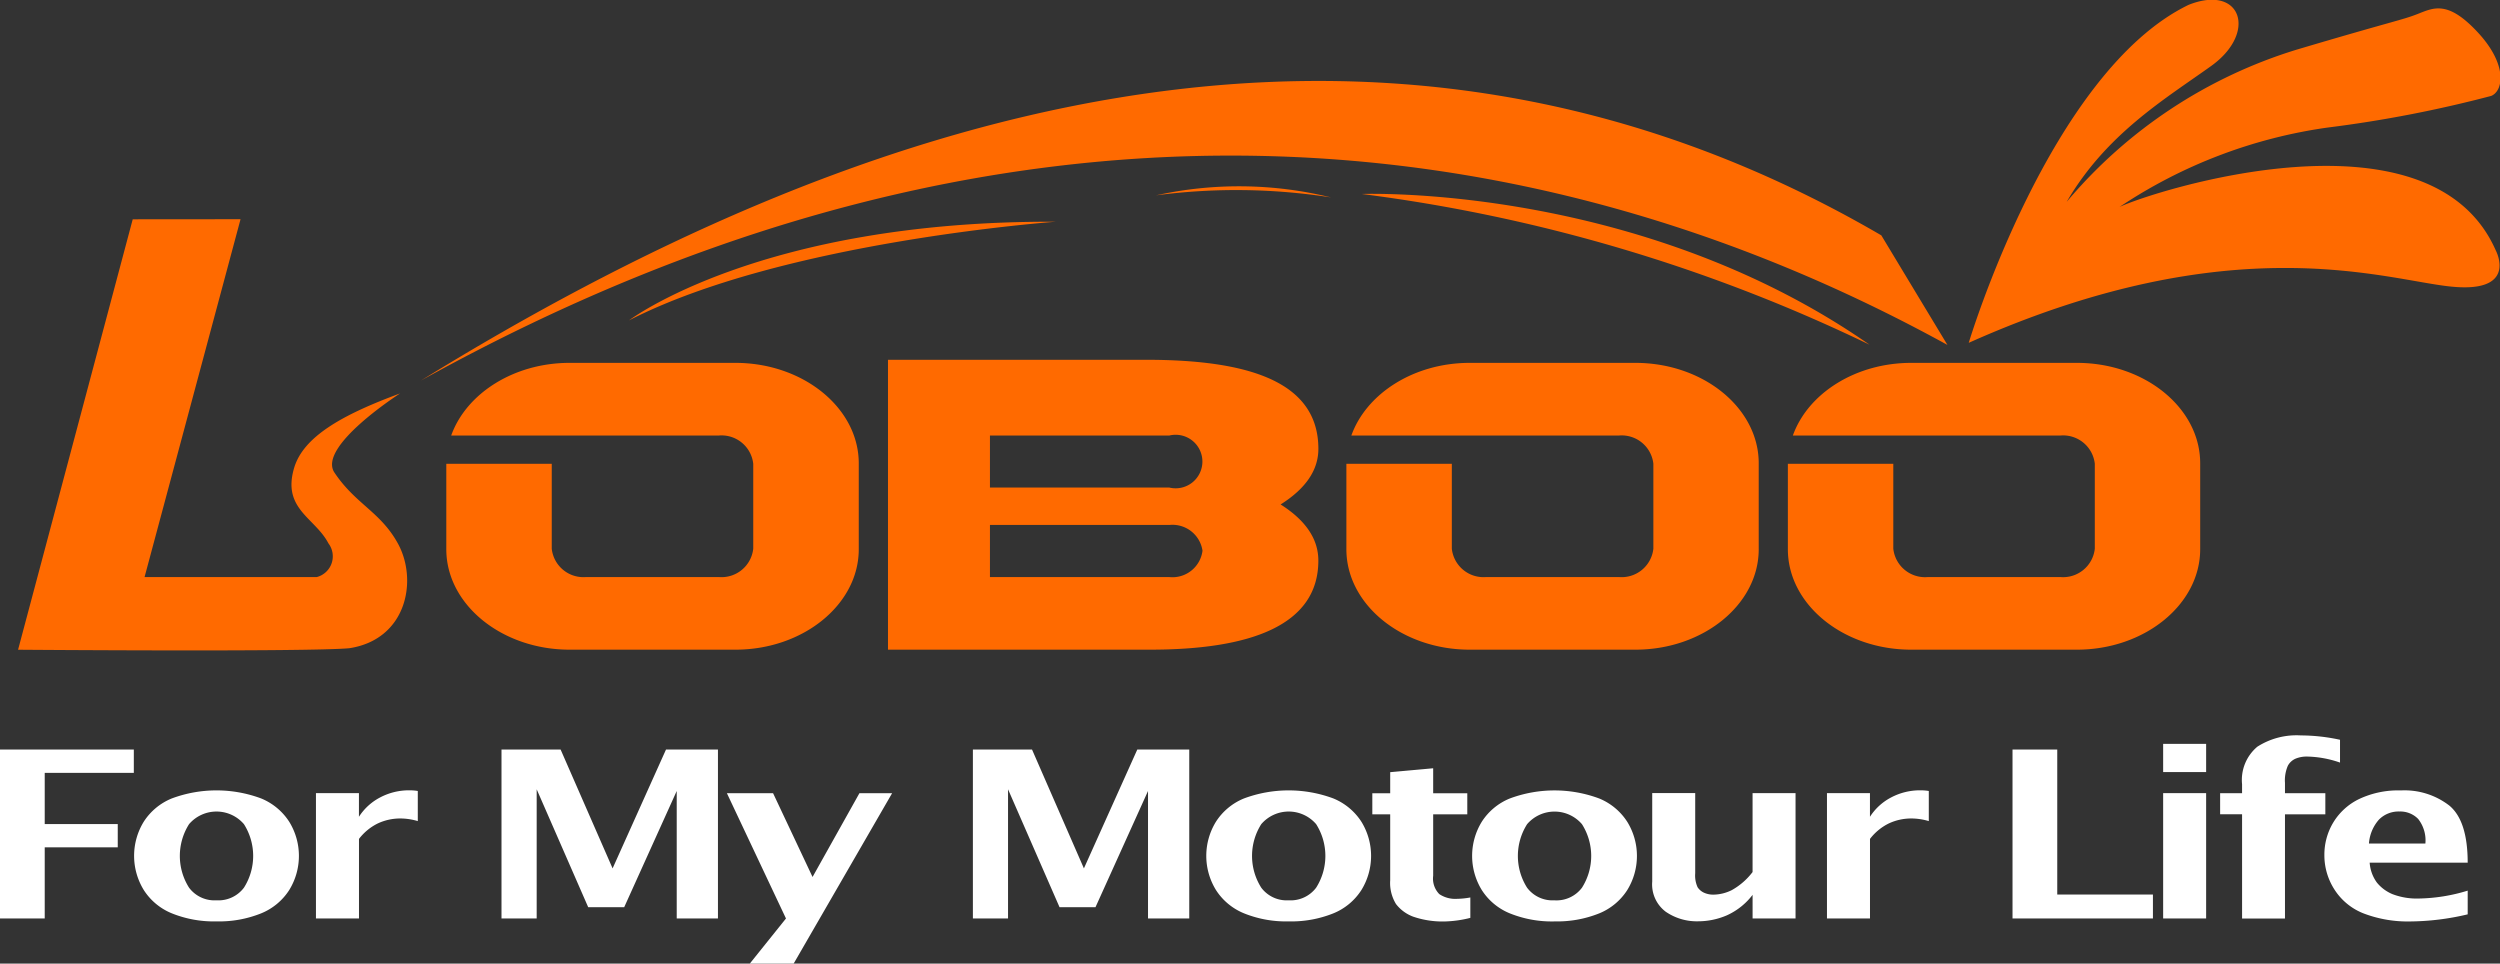
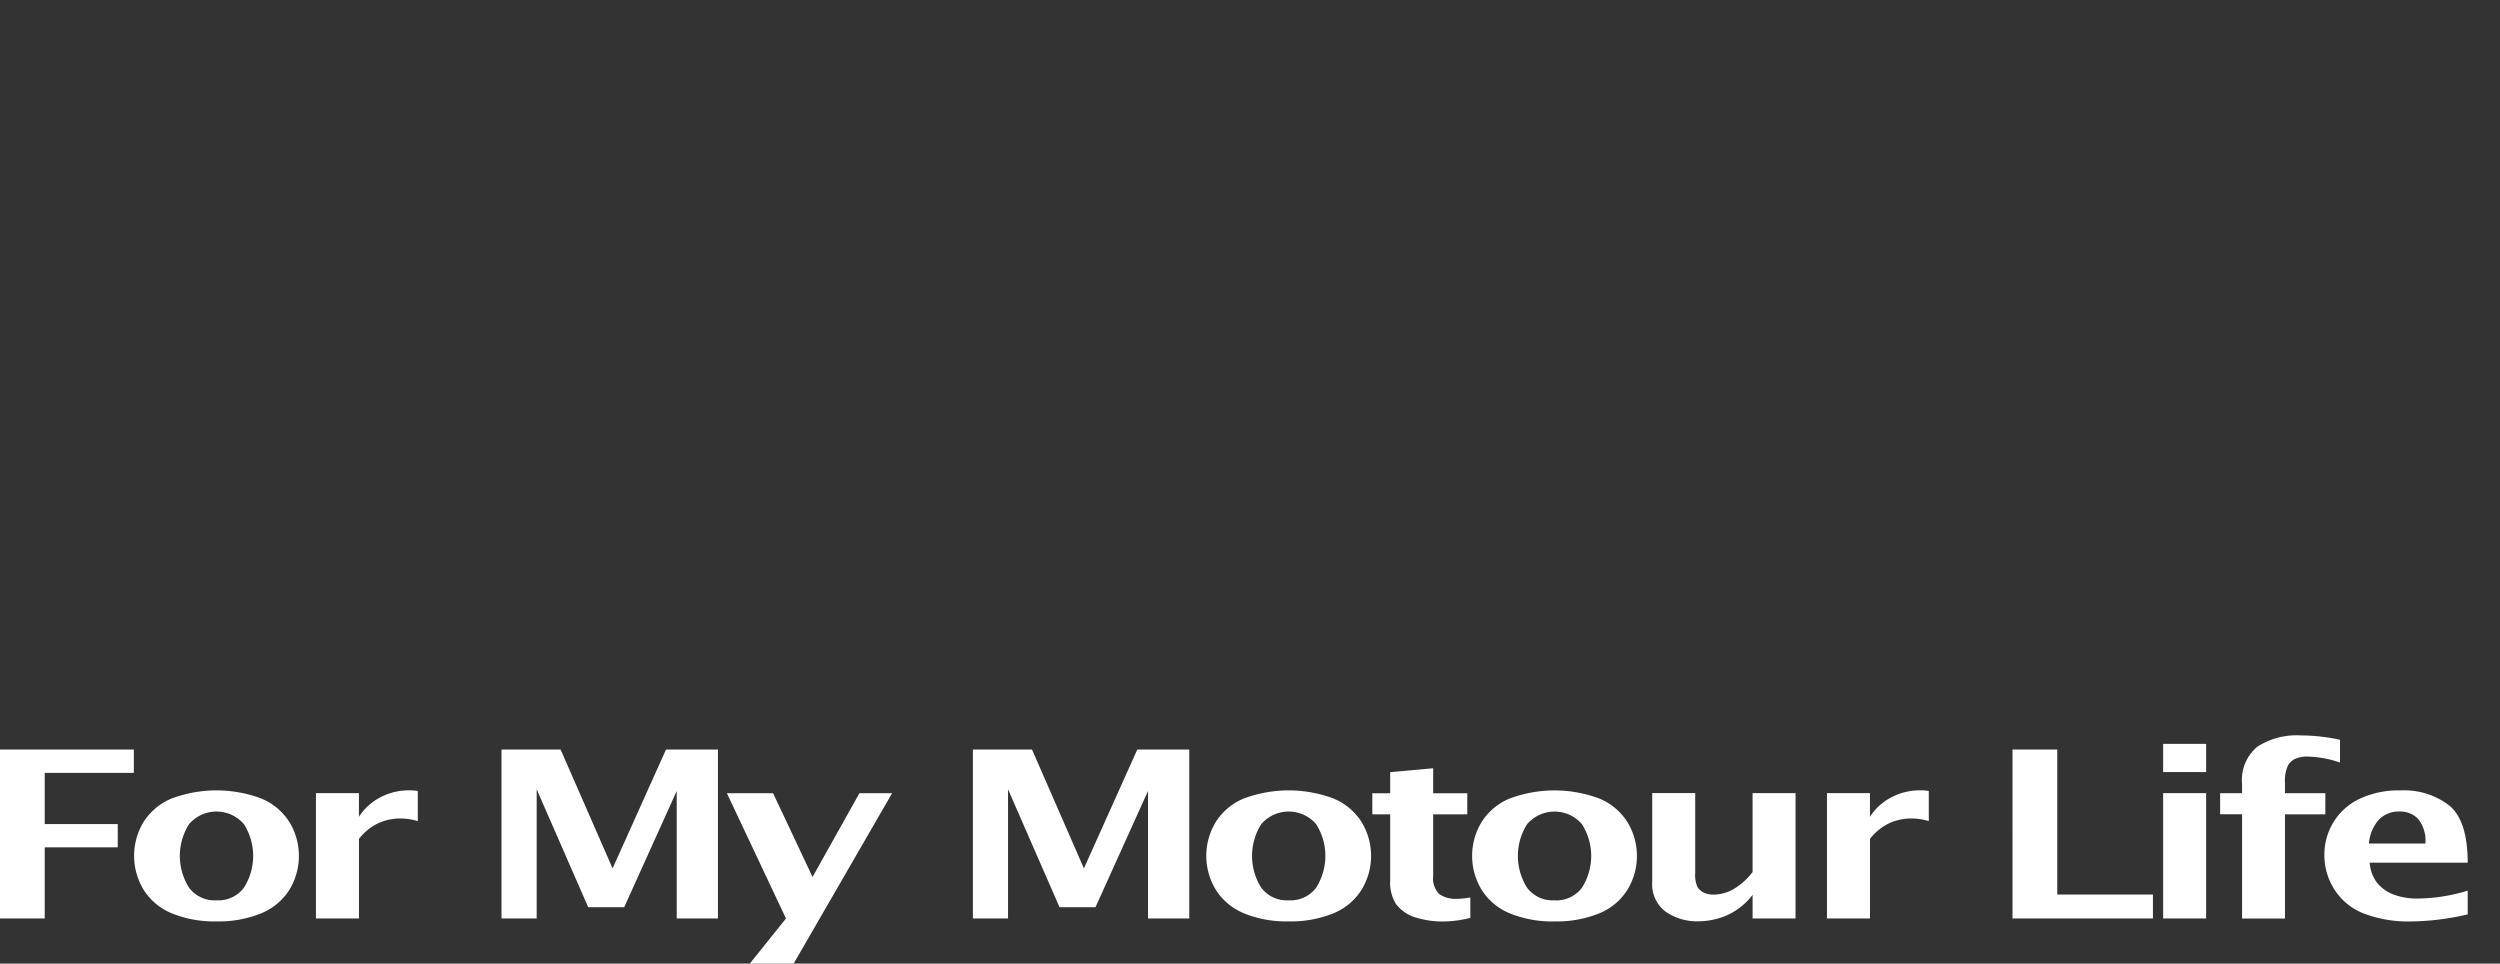
<svg xmlns="http://www.w3.org/2000/svg" id="logo" width="165.969" height="63.969" viewBox="0 0 165.969 63.969">
  <rect x="0" y="0" width="165.969" height="63.969" fill="#333333" stroke="none" />
  <defs>
    <style>
      .cls-1 {
        fill: #fff;
      }

      .cls-1, .cls-2 {
        fill-rule: evenodd;
      }

      .cls-2 {
        fill: #ff6a00;
      }
    </style>
  </defs>
  <path id="形状_15" data-name="形状 15" class="cls-1" d="M59.027,91.007V79.792h8.888v1.547H62v3.4h4.848v1.546H62v4.721H59.027ZM73.4,91.2a7.45,7.45,0,0,1-2.945-.528,4,4,0,0,1-1.875-1.548,4.331,4.331,0,0,1-.01-4.535,4.006,4.006,0,0,1,1.87-1.553,8.5,8.5,0,0,1,5.924,0,4.036,4.036,0,0,1,1.87,1.553,4.317,4.317,0,0,1-.005,4.535,4.005,4.005,0,0,1-1.875,1.548A7.475,7.475,0,0,1,73.4,91.2Zm0-1.4a2.118,2.118,0,0,0,1.826-.838,3.938,3.938,0,0,0,0-4.217,2.4,2.4,0,0,0-3.644,0,3.937,3.937,0,0,0,0,4.217A2.108,2.108,0,0,0,73.4,89.8Zm6.606,1.212V82.687h2.854v1.569a3.7,3.7,0,0,1,1.4-1.282,4.109,4.109,0,0,1,1.976-.476,3.2,3.2,0,0,1,.531.044v2a4.061,4.061,0,0,0-1.128-.174,3.505,3.505,0,0,0-1.542.336,3.551,3.551,0,0,0-1.234,1.02v5.281H80.01Zm12.318,0V79.792h3.925L99.7,87.681l3.545-7.889h3.449V91.007h-2.737V82.543l-3.487,7.714H98.08L94.66,82.43v8.577H92.328ZM108.81,94l2.4-2.993-3.923-8.319h3.066l2.621,5.563,3.113-5.563h2.17L111.721,94H108.81Zm14.809-2.993V79.792h3.926l3.444,7.889,3.544-7.889h3.45V91.007h-2.738V82.543l-3.487,7.714h-2.387l-3.419-7.827v8.577h-2.333ZM144.58,91.2a7.45,7.45,0,0,1-2.945-.528,4.007,4.007,0,0,1-1.875-1.548,4.323,4.323,0,0,1-.009-4.535,4,4,0,0,1,1.869-1.553,8.5,8.5,0,0,1,5.925,0,4.037,4.037,0,0,1,1.869,1.553,4.32,4.32,0,0,1-.006,4.535,4,4,0,0,1-1.873,1.548A7.485,7.485,0,0,1,144.58,91.2Zm0-1.4a2.119,2.119,0,0,0,1.827-.838,3.938,3.938,0,0,0,0-4.217,2.4,2.4,0,0,0-3.644,0,3.938,3.938,0,0,0,0,4.217A2.107,2.107,0,0,0,144.58,89.8Zm12.063,1.166a7.609,7.609,0,0,1-1.61.236,6.007,6.007,0,0,1-2.169-.311,2.558,2.558,0,0,1-1.157-.845,2.673,2.673,0,0,1-.384-1.572v-4.38h-1.187v-1.4h1.187v-1.4l2.853-.259v1.66h2.265v1.4h-2.265v4.078a1.471,1.471,0,0,0,.405,1.214,1.9,1.9,0,0,0,1.185.315,5.23,5.23,0,0,0,.877-0.091v1.356Zm5.584,0.236a7.449,7.449,0,0,1-2.944-.528,4,4,0,0,1-1.875-1.548,4.328,4.328,0,0,1-.009-4.535,4,4,0,0,1,1.87-1.553,8.5,8.5,0,0,1,5.924,0,4.027,4.027,0,0,1,1.869,1.553,4.317,4.317,0,0,1-.005,4.535,4,4,0,0,1-1.874,1.548A7.483,7.483,0,0,1,162.227,91.2Zm0-1.4a2.117,2.117,0,0,0,1.827-.838,3.933,3.933,0,0,0,0-4.217,2.4,2.4,0,0,0-3.643,0,3.938,3.938,0,0,0,0,4.217A2.106,2.106,0,0,0,162.227,89.8Zm13.154,1.212V89.438a4.438,4.438,0,0,1-1.7,1.356,4.823,4.823,0,0,1-1.91.4,3.643,3.643,0,0,1-2.153-.633,2.269,2.269,0,0,1-.9-2v-5.88h2.854v5.326a1.86,1.86,0,0,0,.158.924,1.007,1.007,0,0,0,.434.368,1.476,1.476,0,0,0,.613.125A2.812,2.812,0,0,0,174,89.124a4.462,4.462,0,0,0,1.38-1.2V82.687h2.853v8.319h-2.853Zm4.938,0V82.687h2.854v1.569a3.7,3.7,0,0,1,1.4-1.282,4.109,4.109,0,0,1,1.976-.476,3.18,3.18,0,0,1,.53.044v2a4.058,4.058,0,0,0-1.128-.174,3.5,3.5,0,0,0-1.541.336,3.546,3.546,0,0,0-1.235,1.02v5.281h-2.854Zm12.318,0V79.792h2.97v9.623h6.352v1.592h-9.322Zm10-9.721V79.415h2.854v1.871h-2.854Zm0,9.721V82.687h2.854v8.319h-2.854Zm5.24,0V84.089H206.42v-1.4h1.456v-0.6a2.88,2.88,0,0,1,1.017-2.488,4.821,4.821,0,0,1,2.886-.747,12.316,12.316,0,0,1,2.6.289v1.514a7.024,7.024,0,0,0-2.177-.4,1.932,1.932,0,0,0-.776.141,1.059,1.059,0,0,0-.511.471,2.451,2.451,0,0,0-.19,1.139v0.683h2.68v1.4h-2.68v6.918h-2.852Zm14.974-.281a16.962,16.962,0,0,1-3.833.471,8.22,8.22,0,0,1-3-.505,4.033,4.033,0,0,1-1.983-1.575,4.2,4.2,0,0,1-.694-2.33,4.142,4.142,0,0,1,.588-2.156,4.079,4.079,0,0,1,1.715-1.56,6.068,6.068,0,0,1,2.774-.572,4.86,4.86,0,0,1,3.229,1.014q1.208,1.016,1.208,3.781h-6.507a2.535,2.535,0,0,0,.482,1.326,2.641,2.641,0,0,0,1.046.77,4.532,4.532,0,0,0,1.768.284,11.579,11.579,0,0,0,3.211-.523v1.576Zm-6.555-4.7h3.75a2.292,2.292,0,0,0-.482-1.637,1.659,1.659,0,0,0-1.241-.491,1.827,1.827,0,0,0-1.362.541A2.684,2.684,0,0,0,216.3,86.029Z" transform="translate(-59.031 -30.031)" />
-   <path id="形状_15_拷贝" data-name="形状 15 拷贝" class="cls-2" d="M86.97,55.3c38.435-21.317,73.435-17.721,101.348-2.369q-2.2-3.641-4.39-7.275C149.9,25.818,115.1,37.931,86.97,55.3h0Zm62.465-12.391s18.324-.712,33.71,10.006a109.2,109.2,0,0,0-33.71-10.006h0ZM100.792,51.3s8.737-6.64,28.333-6.548c0,0-18.09,1.292-28.333,6.548h0ZM135.775,43a40.718,40.718,0,0,1,11.62.138A25.6,25.6,0,0,0,135.775,43h0Zm53.956,9.789s5.39-17.978,14.594-22.435c3.5-1.395,4.595,1.842,1.5,4.058s-6.961,4.509-9.594,9.022a32.338,32.338,0,0,1,15.3-10.116c6.5-1.928,6.93-1.942,7.992-2.355s2-.939,4,1.213,1.7,3.889.895,4.222a82.791,82.791,0,0,1-10.855,2.1,33.139,33.139,0,0,0-13.822,5.274c2.135-1.024,20.643-7.011,24.982,2.892,0,0,1.5,2.816-2.9,2.4s-14.493-4.14-32.088,3.725h0ZM60.231,73.163L67.842,44.59,75,44.584,68.628,68.341H80.061a1.423,1.423,0,0,0,.772-2.239c-0.888-1.708-3.092-2.273-2.272-5.02,0.614-2.035,3.113-3.493,7.033-4.934,0,0-5.516,3.527-4.361,5.255,1.414,2.117,3.085,2.614,4.238,4.755,1.3,2.429.553,6.322-3.248,6.907-2.735.253-21.992,0.1-21.992,0.1h0ZM196.915,54.121h-11c-3.72,0-6.87,2.045-7.86,4.823h17.766A2.115,2.115,0,0,1,198.1,60.82v5.64a2.118,2.118,0,0,1-2.283,1.881h-8.805a2.119,2.119,0,0,1-2.289-1.881V60.82h-7v5.675c0,3.668,3.682,6.666,8.186,6.666h11c4.5,0,8.187-3,8.187-6.666V60.788C205.1,57.121,201.419,54.121,196.915,54.121Zm-29.312,0h-11c-3.716,0-6.865,2.045-7.859,4.823h17.766a2.116,2.116,0,0,1,2.284,1.875v5.64a2.118,2.118,0,0,1-2.284,1.881H157.7a2.118,2.118,0,0,1-2.286-1.881V60.82h-7v5.675c0,3.668,3.687,6.666,8.186,6.666h11c4.506,0,8.188-3,8.188-6.666V60.788C175.791,57.121,172.109,54.121,167.6,54.121Zm-59.75,0H96.846c-3.717,0-6.868,2.045-7.861,4.823h17.766a2.117,2.117,0,0,1,2.286,1.875v5.64a2.119,2.119,0,0,1-2.286,1.881H97.945a2.118,2.118,0,0,1-2.285-1.881V60.82h-7v5.675c0,3.668,3.685,6.666,8.187,6.666h11.007c4.5,0,8.188-3,8.188-6.666V60.788C116.041,57.121,112.357,54.121,107.853,54.121Zm36.194,9.4c1.674-1.053,2.508-2.288,2.508-3.692,0-4.441-4.582-5.913-11.439-5.913H117.982V73.161h17.4c6.589,0,11.171-1.577,11.171-5.913Q146.555,65.107,144.047,63.52Zm-5.188,3.094a2.011,2.011,0,0,1-2.2,1.727H124.751v-3.46h11.913a2.012,2.012,0,0,1,2.2,1.727v0.005Zm-2.2-4.216H124.751V58.944h11.913A1.777,1.777,0,1,1,136.664,62.4Z" transform="translate(-59.031 -30.031)" />
</svg>